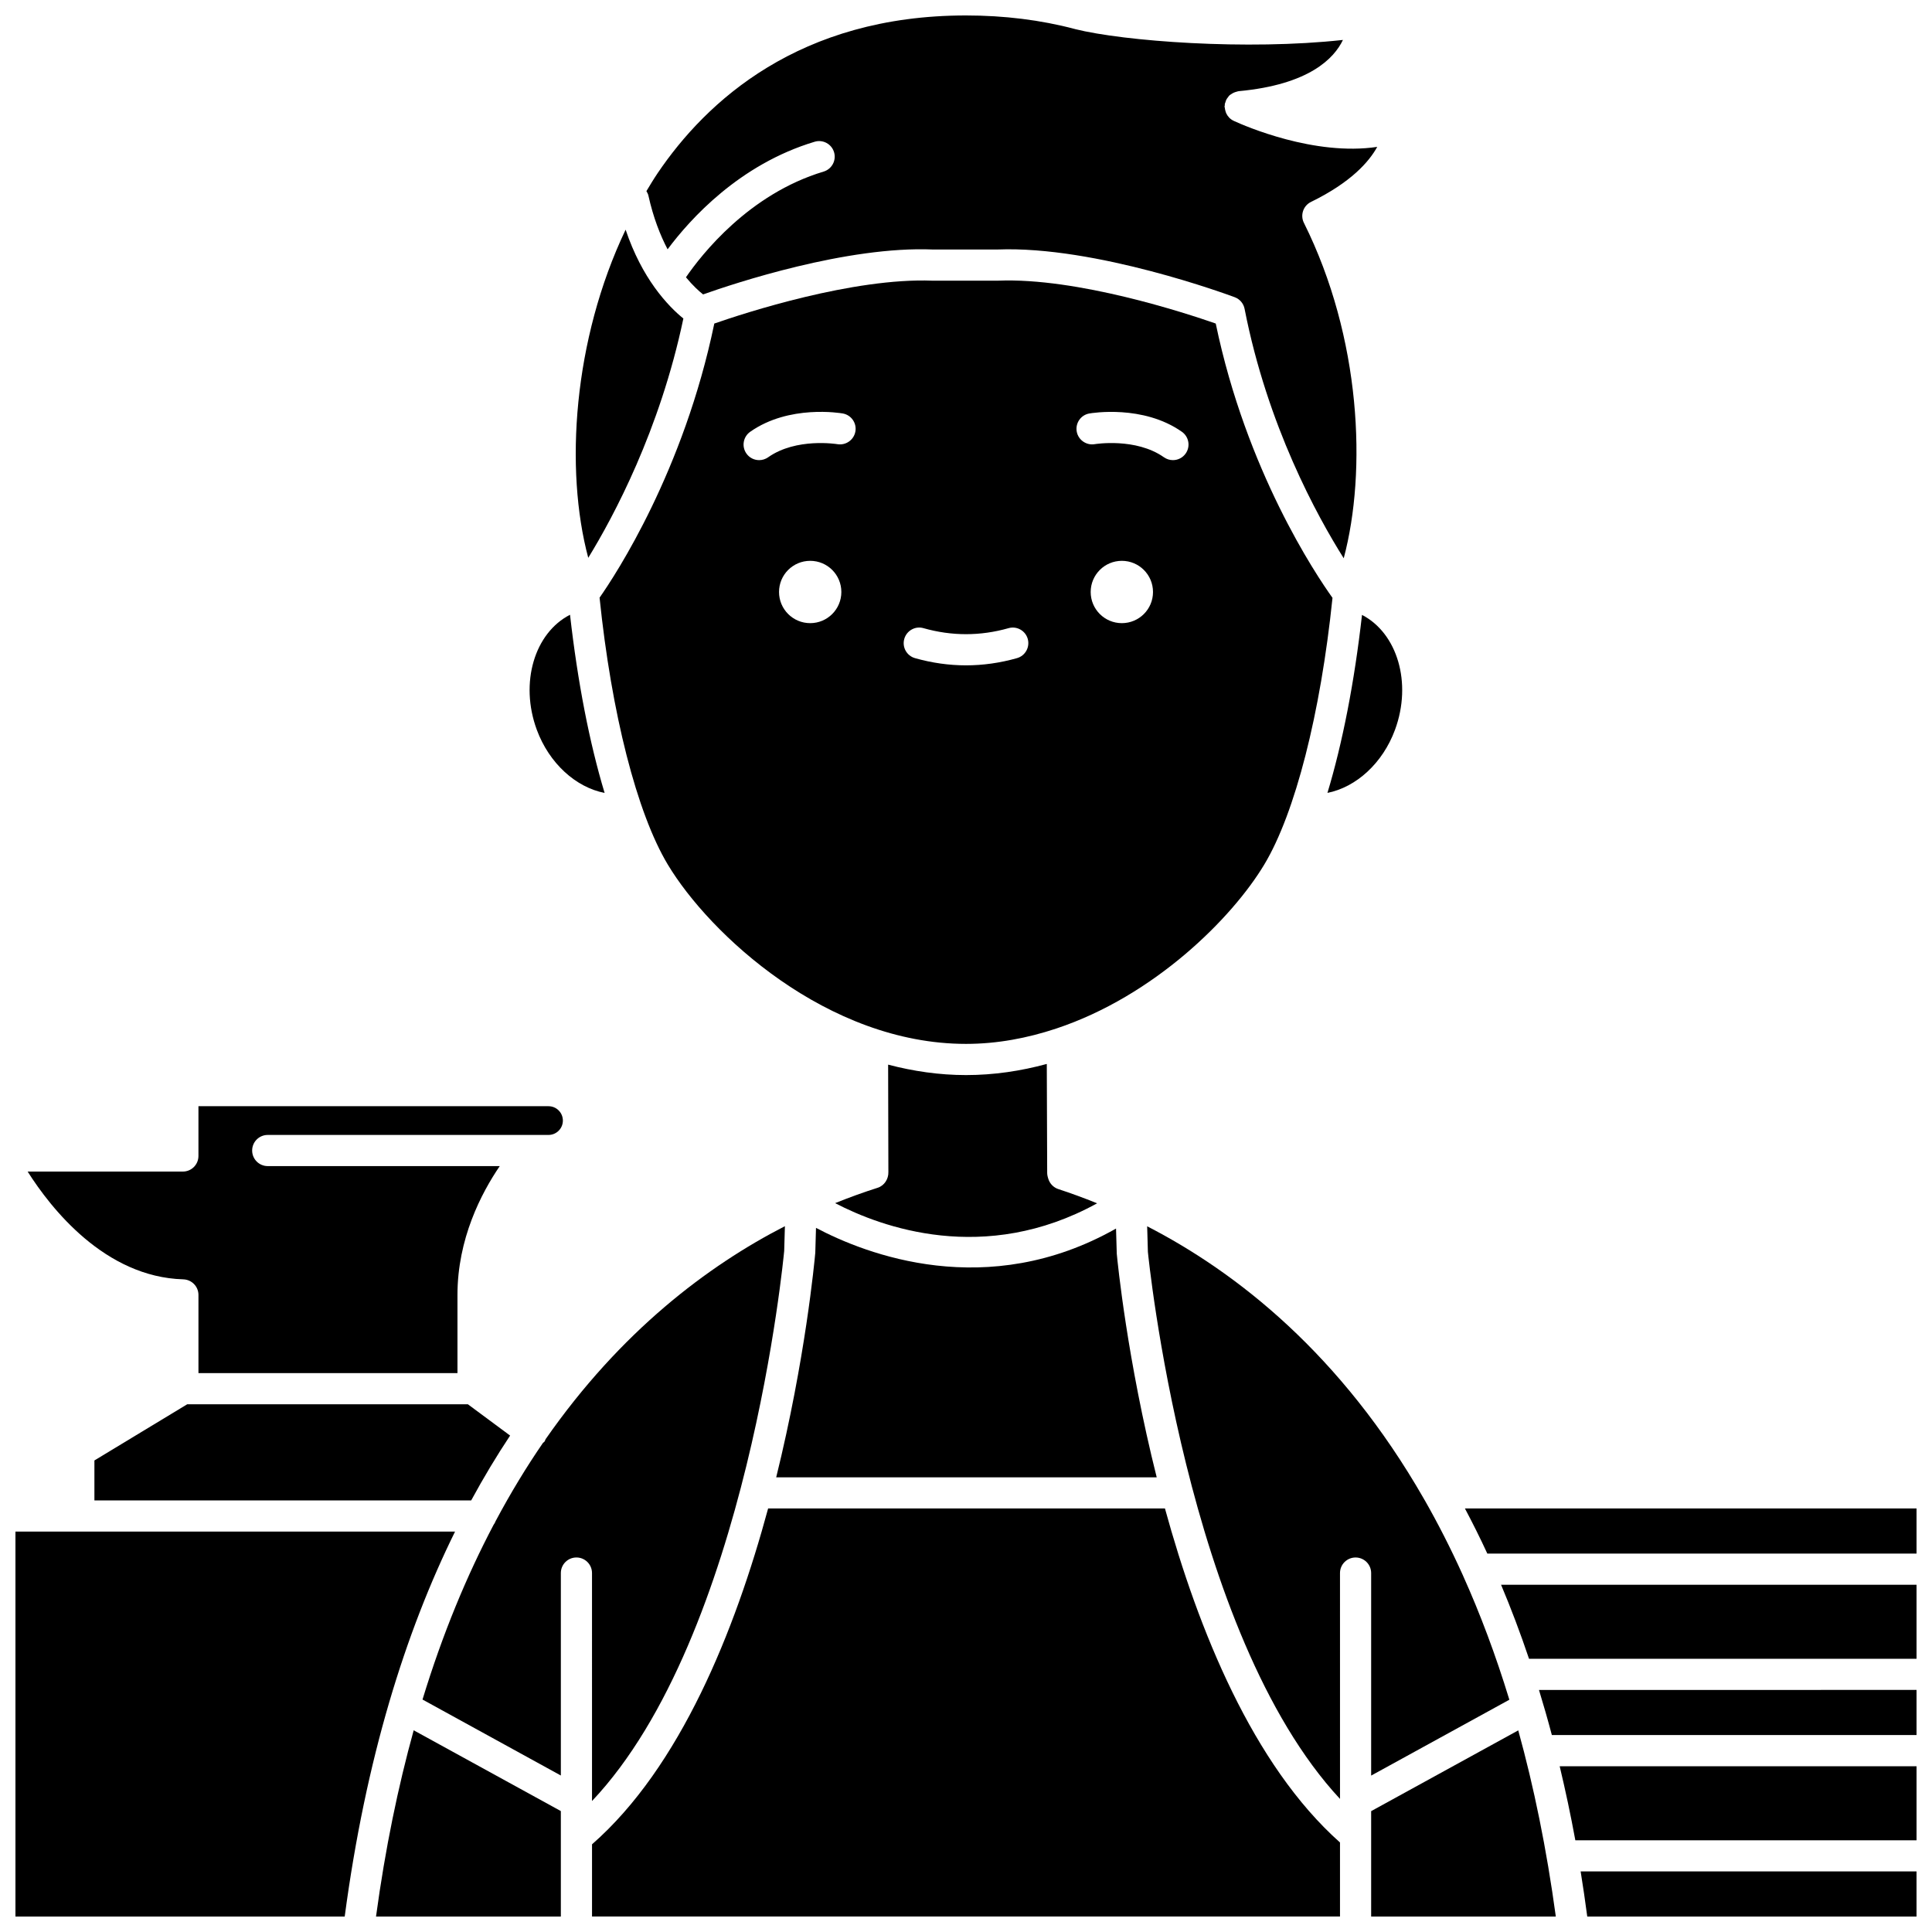
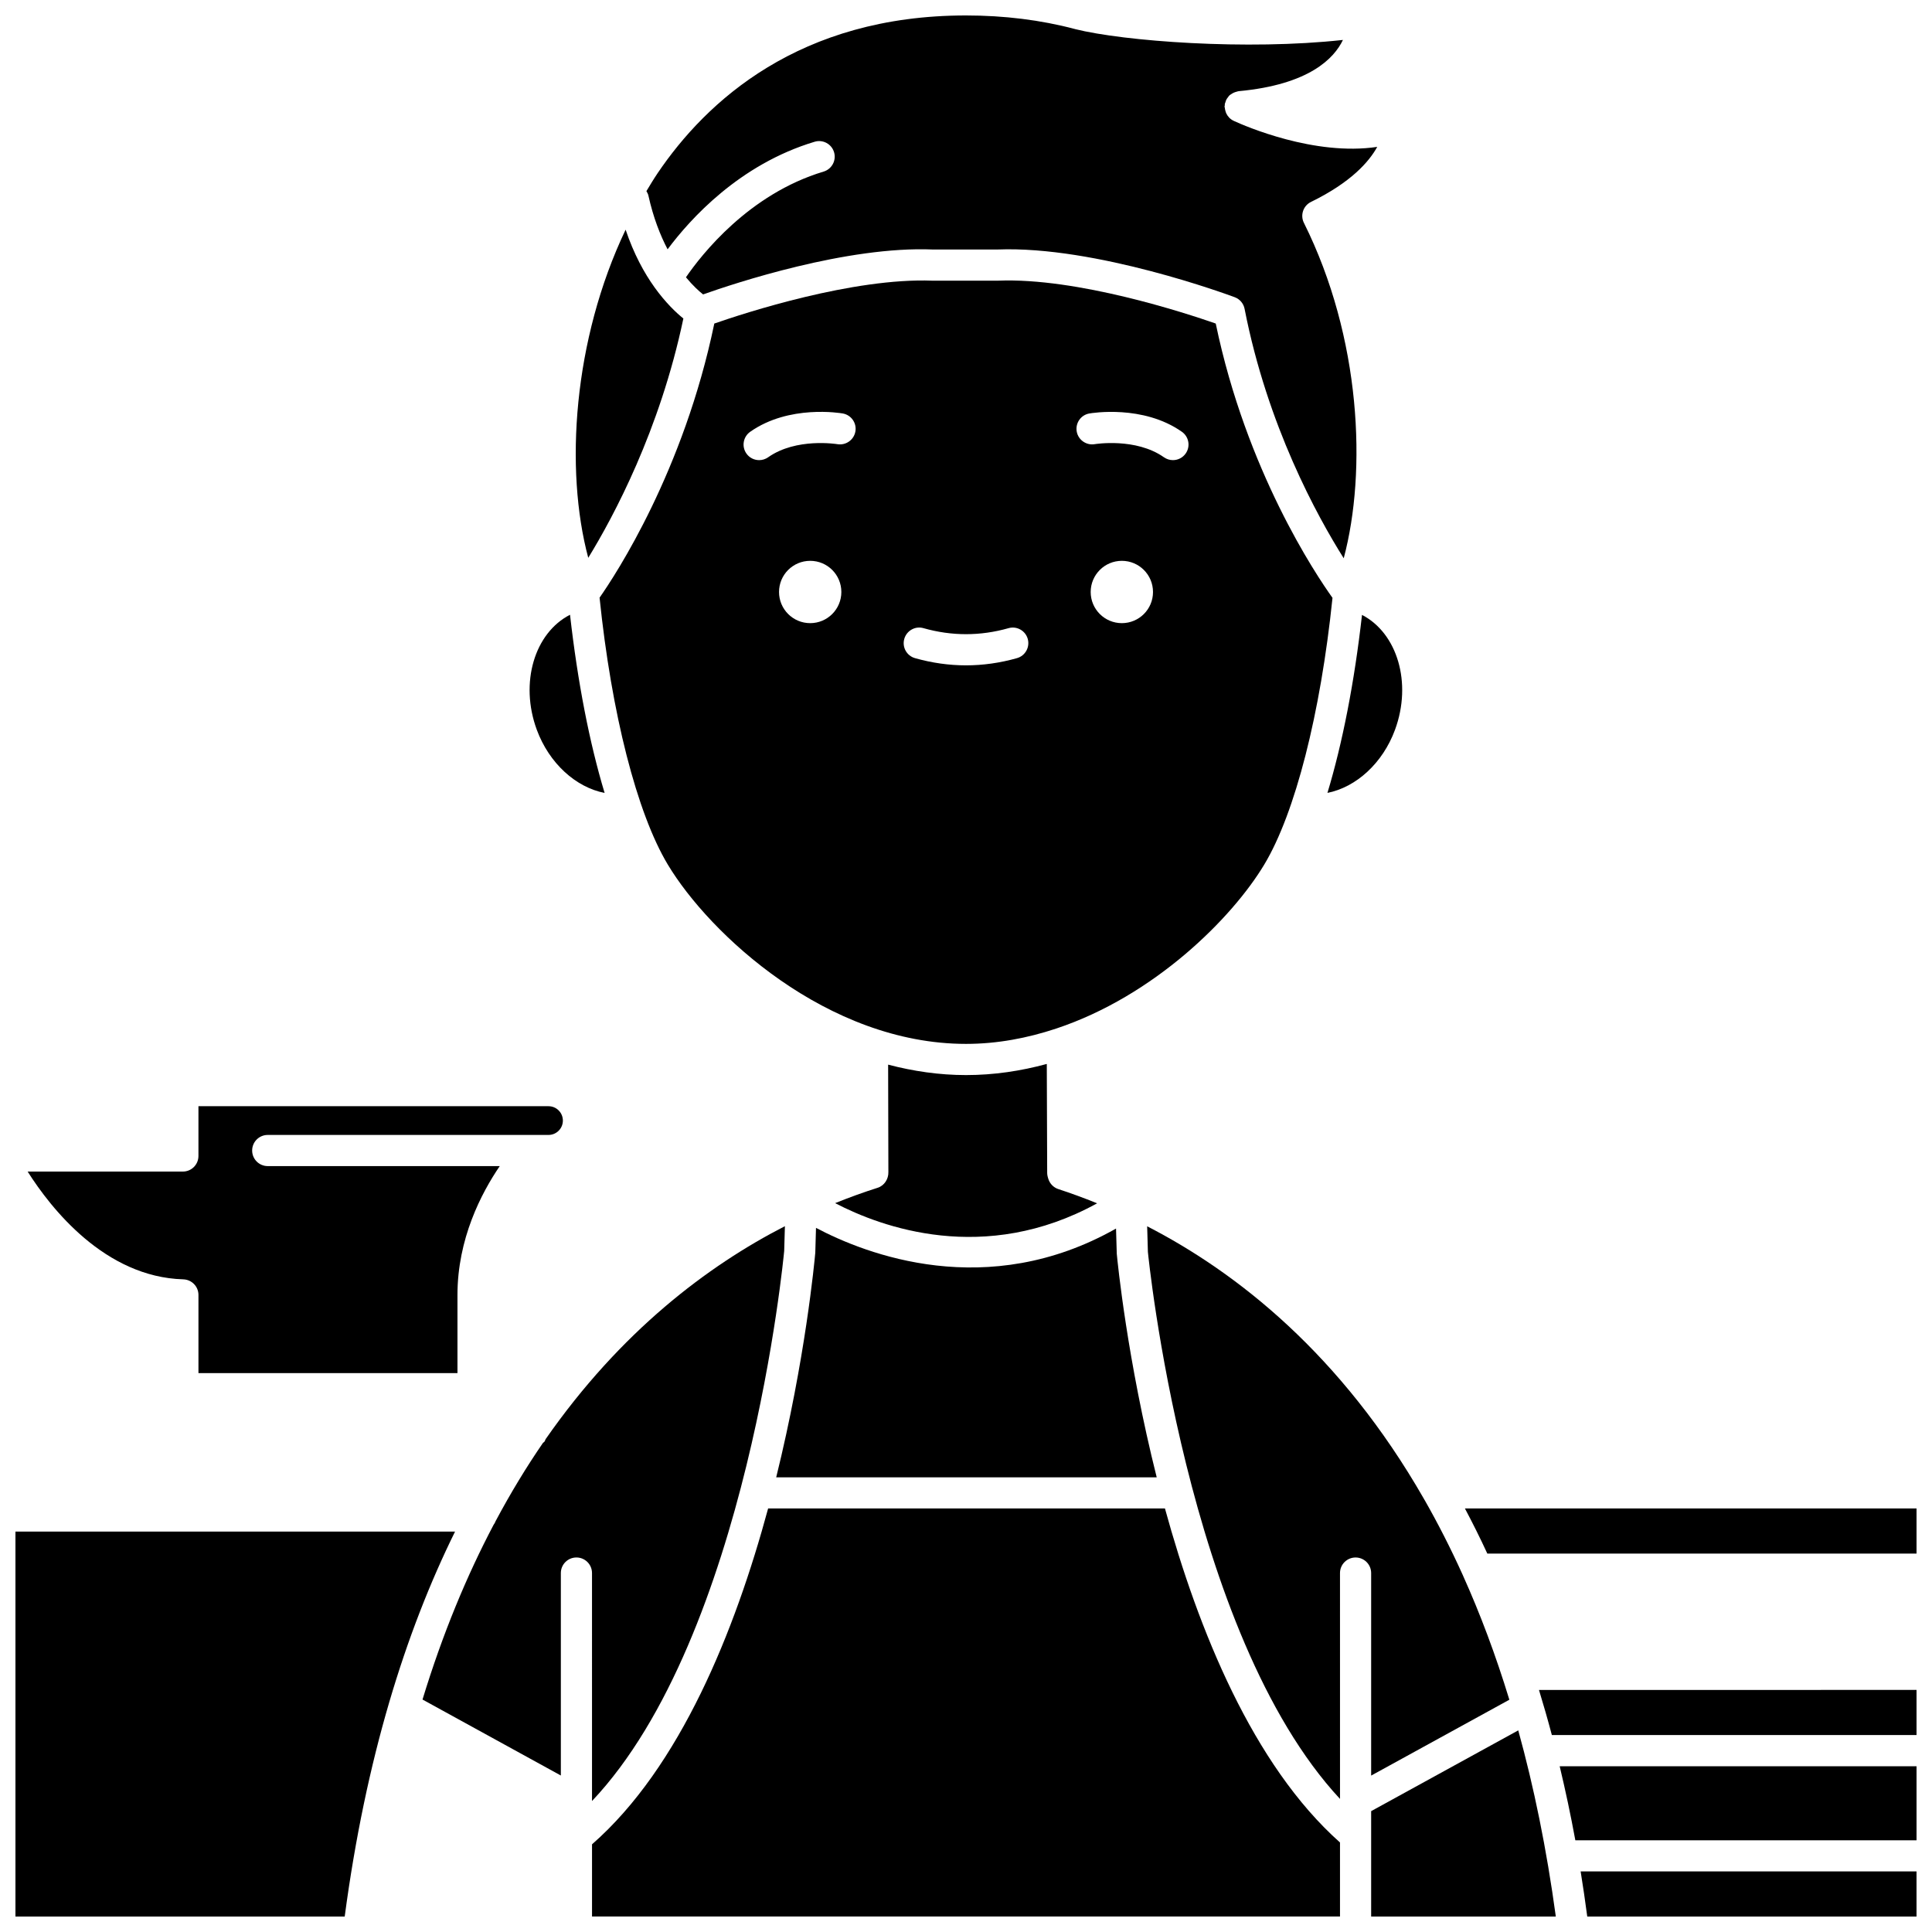
<svg xmlns="http://www.w3.org/2000/svg" width="800px" height="800px" version="1.1" viewBox="144 144 512 512">
  <defs>
    <clipPath id="j">
      <path d="m315 148.09h194v143.91h-194z" />
    </clipPath>
    <clipPath id="h">
      <path d="m148.09 549h116.91v102.9h-116.91z" />
    </clipPath>
    <clipPath id="g">
      <path d="m243 602h50v49.902h-50z" />
    </clipPath>
    <clipPath id="f">
      <path d="m551 591h100.9v13h-100.9z" />
    </clipPath>
    <clipPath id="e">
      <path d="m562 639h89.902v12.902h-89.902z" />
    </clipPath>
    <clipPath id="d">
-       <path d="m541 563h110.9v21h-110.9z" />
+       <path d="m541 563v21h-110.9z" />
    </clipPath>
    <clipPath id="c">
      <path d="m532 543h119.9v13h-119.9z" />
    </clipPath>
    <clipPath id="b">
      <path d="m557 612h94.902v20h-94.902z" />
    </clipPath>
    <clipPath id="a">
      <path d="m300 543h200v108.9h-200z" />
    </clipPath>
    <clipPath id="i">
      <path d="m507 602h50v49.902h-50z" />
    </clipPath>
  </defs>
  <path d="m304.23 354.14c-3.984-13.172-7.141-29.305-9.168-47.223-9.395 4.812-13.391 18.004-8.816 30.453 3.297 8.961 10.391 15.289 17.984 16.77z" />
  <path d="m325.1 228.41c-1.941-1.566-4.75-4.234-7.633-8.25-0.004-0.004-0.008-0.012-0.012-0.02-2.719-3.789-5.484-8.805-7.66-15.273-13.918 29.199-16.168 63.539-9.902 86.961 6.688-10.895 18.984-33.809 25.207-63.418z" />
  <path d="m192.58 483.04c2.231 0.07 4.012 1.895 4.012 4.129v20.719h68.641v-20.715c0-14.871 6.324-26.992 11.207-34.145h-61.488c-2.285 0-4.129-1.848-4.129-4.129 0-2.285 1.848-4.129 4.129-4.129h74.406c2.102 0 3.809-1.707 3.809-3.805 0-2.102-1.707-3.809-3.809-3.809h-92.77v13.191c0 2.285-1.848 4.129-4.129 4.129h-41.137c6.141 9.695 20.426 27.961 41.258 28.562z" />
-   <path d="m193.61 516.15-24.59 14.883v10.594h99.848c3.309-6.098 6.758-11.828 10.316-17.184l-11.191-8.297h-74.383z" />
  <path d="m360.06 475.98c-0.207 2.34-2.652 28.344-10.359 59.523h100.84c-7.816-31.121-10.379-57.035-10.586-59.254l-0.195-6.668c-34.18 19.359-66.297 6.805-79.512-0.184z" />
  <g clip-path="url(#j)">
    <path d="m320.92 210.07c5.973-8.016 19.035-22.523 38.973-28.508 2.188-0.652 4.484 0.586 5.141 2.769 0.652 2.18-0.586 4.484-2.769 5.141-19.836 5.949-32.402 22.062-36.48 28.012 1.812 2.195 3.438 3.668 4.543 4.539 8.137-2.887 38.129-12.883 60.973-11.898l17.059-0.004c26.012-1.027 61.371 12.094 62.867 12.648 1.344 0.504 2.324 1.668 2.602 3.078 6.051 30.988 19.262 54.969 26.273 66.098 6.148-23.07 4.617-58.445-10.543-88.867 0-0.004 0-0.008-0.004-0.016-0.004-0.012-0.016-0.02-0.02-0.027-1-2.047-0.152-4.527 1.895-5.523 10.605-5.184 15.391-10.648 17.551-14.59-16.633 2.512-35.172-5.59-37.773-6.777-0.07-0.027-0.137-0.062-0.203-0.094l-0.102-0.051c-0.906-0.426-1.57-1.156-1.965-2.019-0.066-0.145-0.094-0.297-0.148-0.449-0.102-0.316-0.176-0.637-0.203-0.973-0.016-0.105-0.074-0.199-0.074-0.309 0-0.125 0.059-0.227 0.07-0.348 0.008-0.117-0.016-0.23 0.004-0.348 0.027-0.16 0.113-0.293 0.156-0.445 0.07-0.238 0.133-0.473 0.242-0.691 0.102-0.207 0.246-0.383 0.383-0.566 0.156-0.211 0.285-0.43 0.48-0.605 0.137-0.125 0.309-0.203 0.457-0.309 0.41-0.289 0.852-0.492 1.352-0.617 0.207-0.055 0.402-0.141 0.617-0.16 18.727-1.738 25.309-8.742 27.617-13.578-25.41 2.805-58.047 0.367-71.023-2.883-0.016-0.004-0.031-0.02-0.051-0.023h-0.016c-8.969-2.375-18.66-3.582-28.797-3.582-44.176 0-68.816 22.723-81.711 41.777-1.055 1.559-2.019 3.172-2.988 4.781 0.219 0.363 0.43 0.738 0.527 1.176 1.293 5.82 3.129 10.492 5.09 14.242z" />
  </g>
  <g clip-path="url(#h)">
    <path d="m164.89 549.89h-16.797v102.01h87.258c5.586-41.891 16.078-75.34 29.242-102.01z" />
  </g>
  <path d="m376.57 458.78c-3.543 1.125-7.32 2.477-11.25 4.062 12.164 6.348 39.57 16.477 69.434 0.047-3.578-1.445-7.019-2.703-10.266-3.762-1.129-0.367-2.043-1.207-2.516-2.297-0.219-0.512-0.453-1.352-0.457-1.906l-0.105-28.969c-6.863 1.867-14.023 2.949-21.402 2.949-7.109 0-14.012-1.027-20.645-2.766l0.066 28.461c0.059 1.836-1.07 3.621-2.859 4.18z" />
  <path d="m479.06 373.09c8.18-13.633 14.898-39.973 18.066-70.652-4.434-6.199-22.805-33.57-30.941-72.695-7.996-2.793-36.746-12.207-57.66-11.363l-17.398 0.004c-21.031-0.824-49.828 8.57-57.828 11.359-8.117 39.102-26.066 66.449-30.406 72.648 3.164 30.699 9.883 57.059 18.066 70.703 11.027 18.387 42.246 47.547 79.051 47.547 8.309 0 16.309-1.543 23.879-4.055 0.012-0.004 0.02-0.008 0.031-0.012 25.949-8.625 46.602-29.254 55.141-43.484zm-120.35-63.949c-4.562 0-8.258-3.695-8.258-8.258s3.695-8.258 8.258-8.258 8.258 3.695 8.258 8.258-3.695 8.258-8.258 8.258zm7.203-47.43c-0.113-0.016-10.895-1.785-18.352 3.477-0.723 0.508-1.551 0.754-2.375 0.754-1.297 0-2.578-0.605-3.379-1.75-1.312-1.867-0.867-4.438 0.996-5.758 10.312-7.262 23.957-4.961 24.535-4.859 2.246 0.395 3.746 2.535 3.348 4.781-0.398 2.242-2.543 3.734-4.773 3.356zm47.598 56.703c-4.477 1.273-9.023 1.91-13.512 1.91s-9.035-0.641-13.512-1.91c-2.191-0.621-3.469-2.902-2.844-5.098 0.621-2.195 2.914-3.488 5.098-2.844 7.488 2.121 15.043 2.121 22.527 0 2.172-0.633 4.481 0.648 5.098 2.844 0.613 2.195-0.66 4.481-2.856 5.098zm27.789-9.273c-4.559 0-8.258-3.695-8.258-8.258s3.699-8.258 8.258-8.258c4.559 0 8.258 3.695 8.258 8.258 0.004 4.562-3.691 8.258-8.258 8.258zm16.914-44.953c-0.801 1.141-2.082 1.75-3.379 1.75-0.82 0-1.648-0.246-2.375-0.754-7.461-5.258-18.242-3.492-18.352-3.477-2.199 0.383-4.383-1.117-4.769-3.363-0.387-2.246 1.109-4.383 3.348-4.769 0.582-0.098 14.227-2.398 24.535 4.859 1.859 1.316 2.305 3.891 0.992 5.754z" />
  <path d="m513.7 337.38c4.566-12.422 0.594-25.59-8.754-30.426-2.023 17.895-5.18 34.008-9.16 47.172 7.574-1.508 14.629-7.816 17.914-16.746z" />
  <g clip-path="url(#g)">
-     <path d="m243.65 651.9h48.98v-27.949l-39-21.406c-4.125 14.93-7.531 31.301-9.98 49.355z" />
-   </g>
+     </g>
  <g clip-path="url(#f)">
    <path d="m555.26 603.81h96.645v-11.961l-100.06 0.004c1.188 3.891 2.332 7.867 3.414 11.957z" />
  </g>
  <g clip-path="url(#e)">
    <path d="m564.64 651.9h87.258v-11.957h-89.012c0.633 3.906 1.215 7.898 1.754 11.957z" />
  </g>
  <g clip-path="url(#d)">
    <path d="m549.21 583.6h102.7v-19.621h-110.11c2.617 6.211 5.094 12.742 7.41 19.621z" />
  </g>
  <g clip-path="url(#c)">
    <path d="m532.22 543.76c2.035 3.84 4.023 7.809 5.938 11.957h113.75v-11.957z" />
  </g>
  <g clip-path="url(#b)">
    <path d="m561.48 631.69h90.426v-19.621l-94.574 0.004c1.508 6.312 2.902 12.824 4.148 19.617z" />
  </g>
  <g clip-path="url(#a)">
    <path d="m452.72 543.76h-105.16c-8.785 32.449-23.281 68.547-46.668 89.004v19.133h198.22v-19.621c-23.086-20.539-37.551-56.332-46.387-88.516z" />
  </g>
  <g clip-path="url(#i)">
    <path d="m507.37 623.97v27.93h48.938c-2.453-18.027-5.832-34.426-9.953-49.332z" />
  </g>
  <path d="m300.89 621.29c41.301-43.695 50.836-144.73 50.93-145.79l0.188-6.551c-20.445 10.496-43.496 27.848-63.422 56.457-0.105 0.215-0.156 0.445-0.301 0.648-0.102 0.141-0.266 0.199-0.383 0.316-4.363 6.344-8.566 13.25-12.555 20.738-0.125 0.355-0.312 0.66-0.527 0.965-7.094 13.457-13.5 28.801-18.848 46.324l36.66 20.133v-53.652c0-2.285 1.848-4.129 4.129-4.129 2.285 0 4.129 1.848 4.129 4.129z" />
  <path d="m507.37 614.55 36.625-20.105c-3.633-11.895-7.742-22.805-12.234-32.785-0.066-0.133-0.125-0.262-0.176-0.402-3.164-6.996-6.512-13.531-10-19.656-0.082-0.152-0.195-0.281-0.258-0.441-21.918-38.23-49.473-59.91-73.316-72.18l0.191 6.773c0.082 0.805 10 100.98 50.914 144.98l-0.004-59.855c0-2.285 1.848-4.129 4.129-4.129 2.285 0 4.129 1.848 4.129 4.129z" />
</svg>